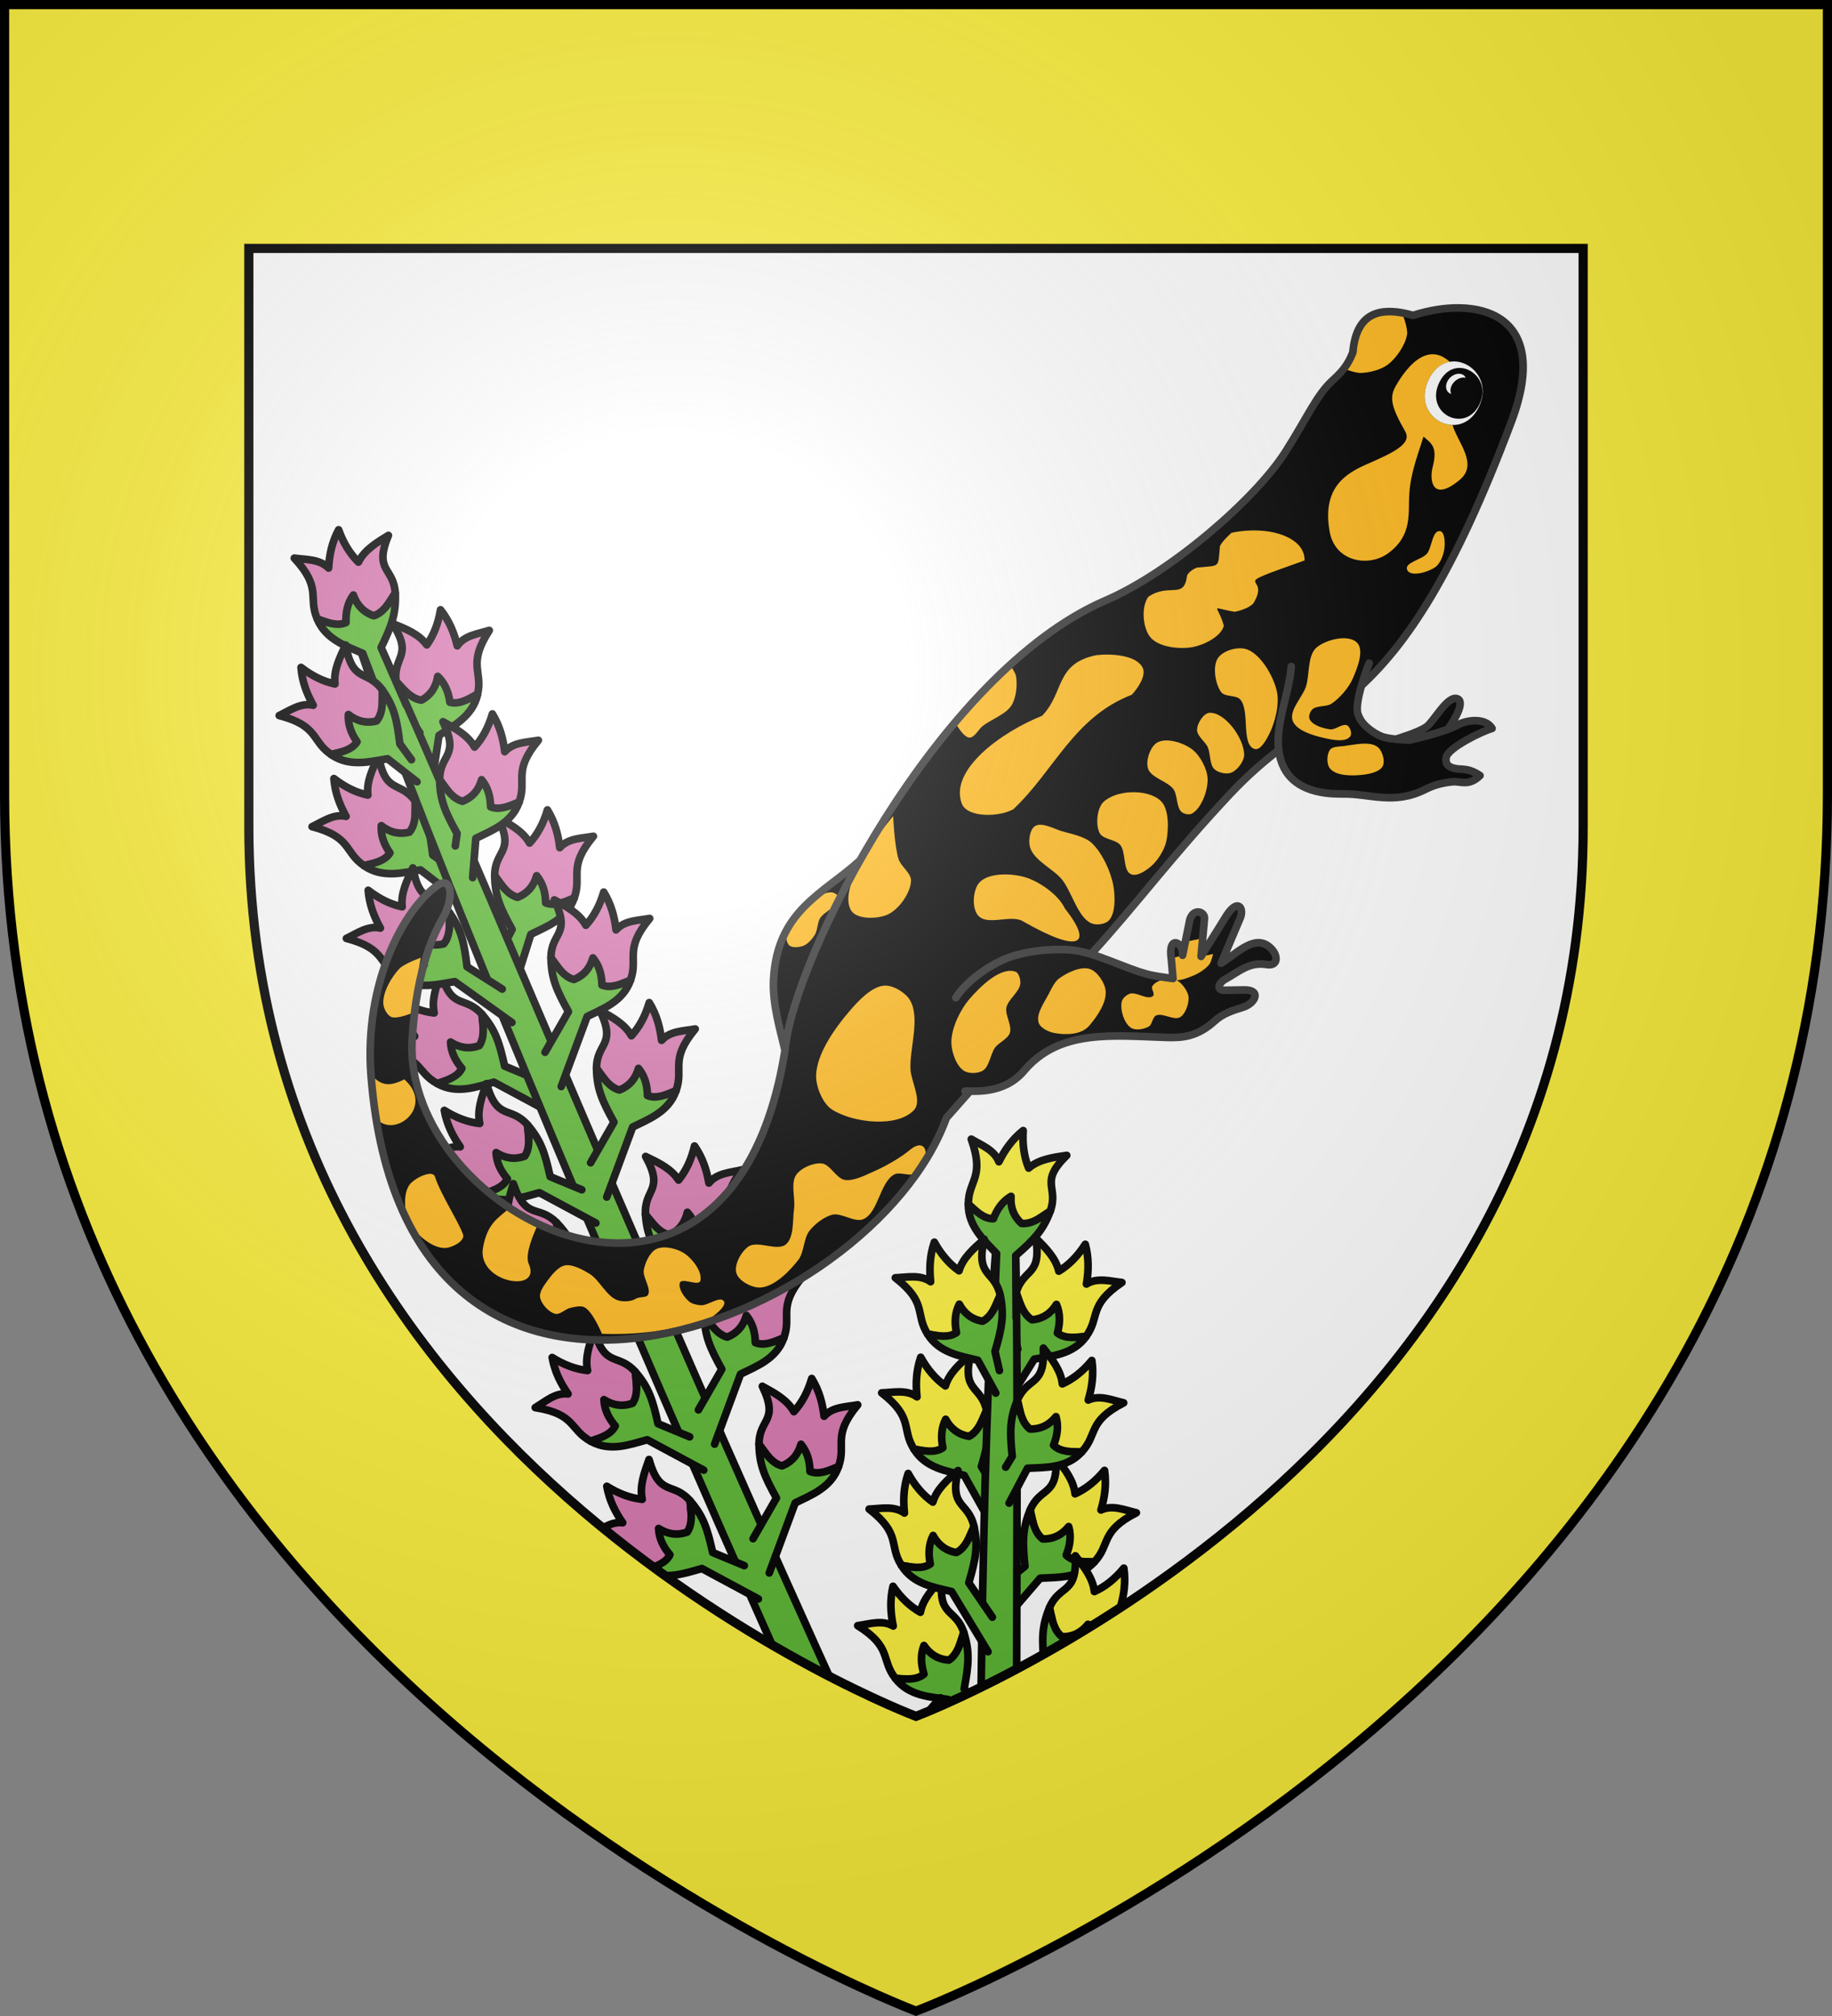
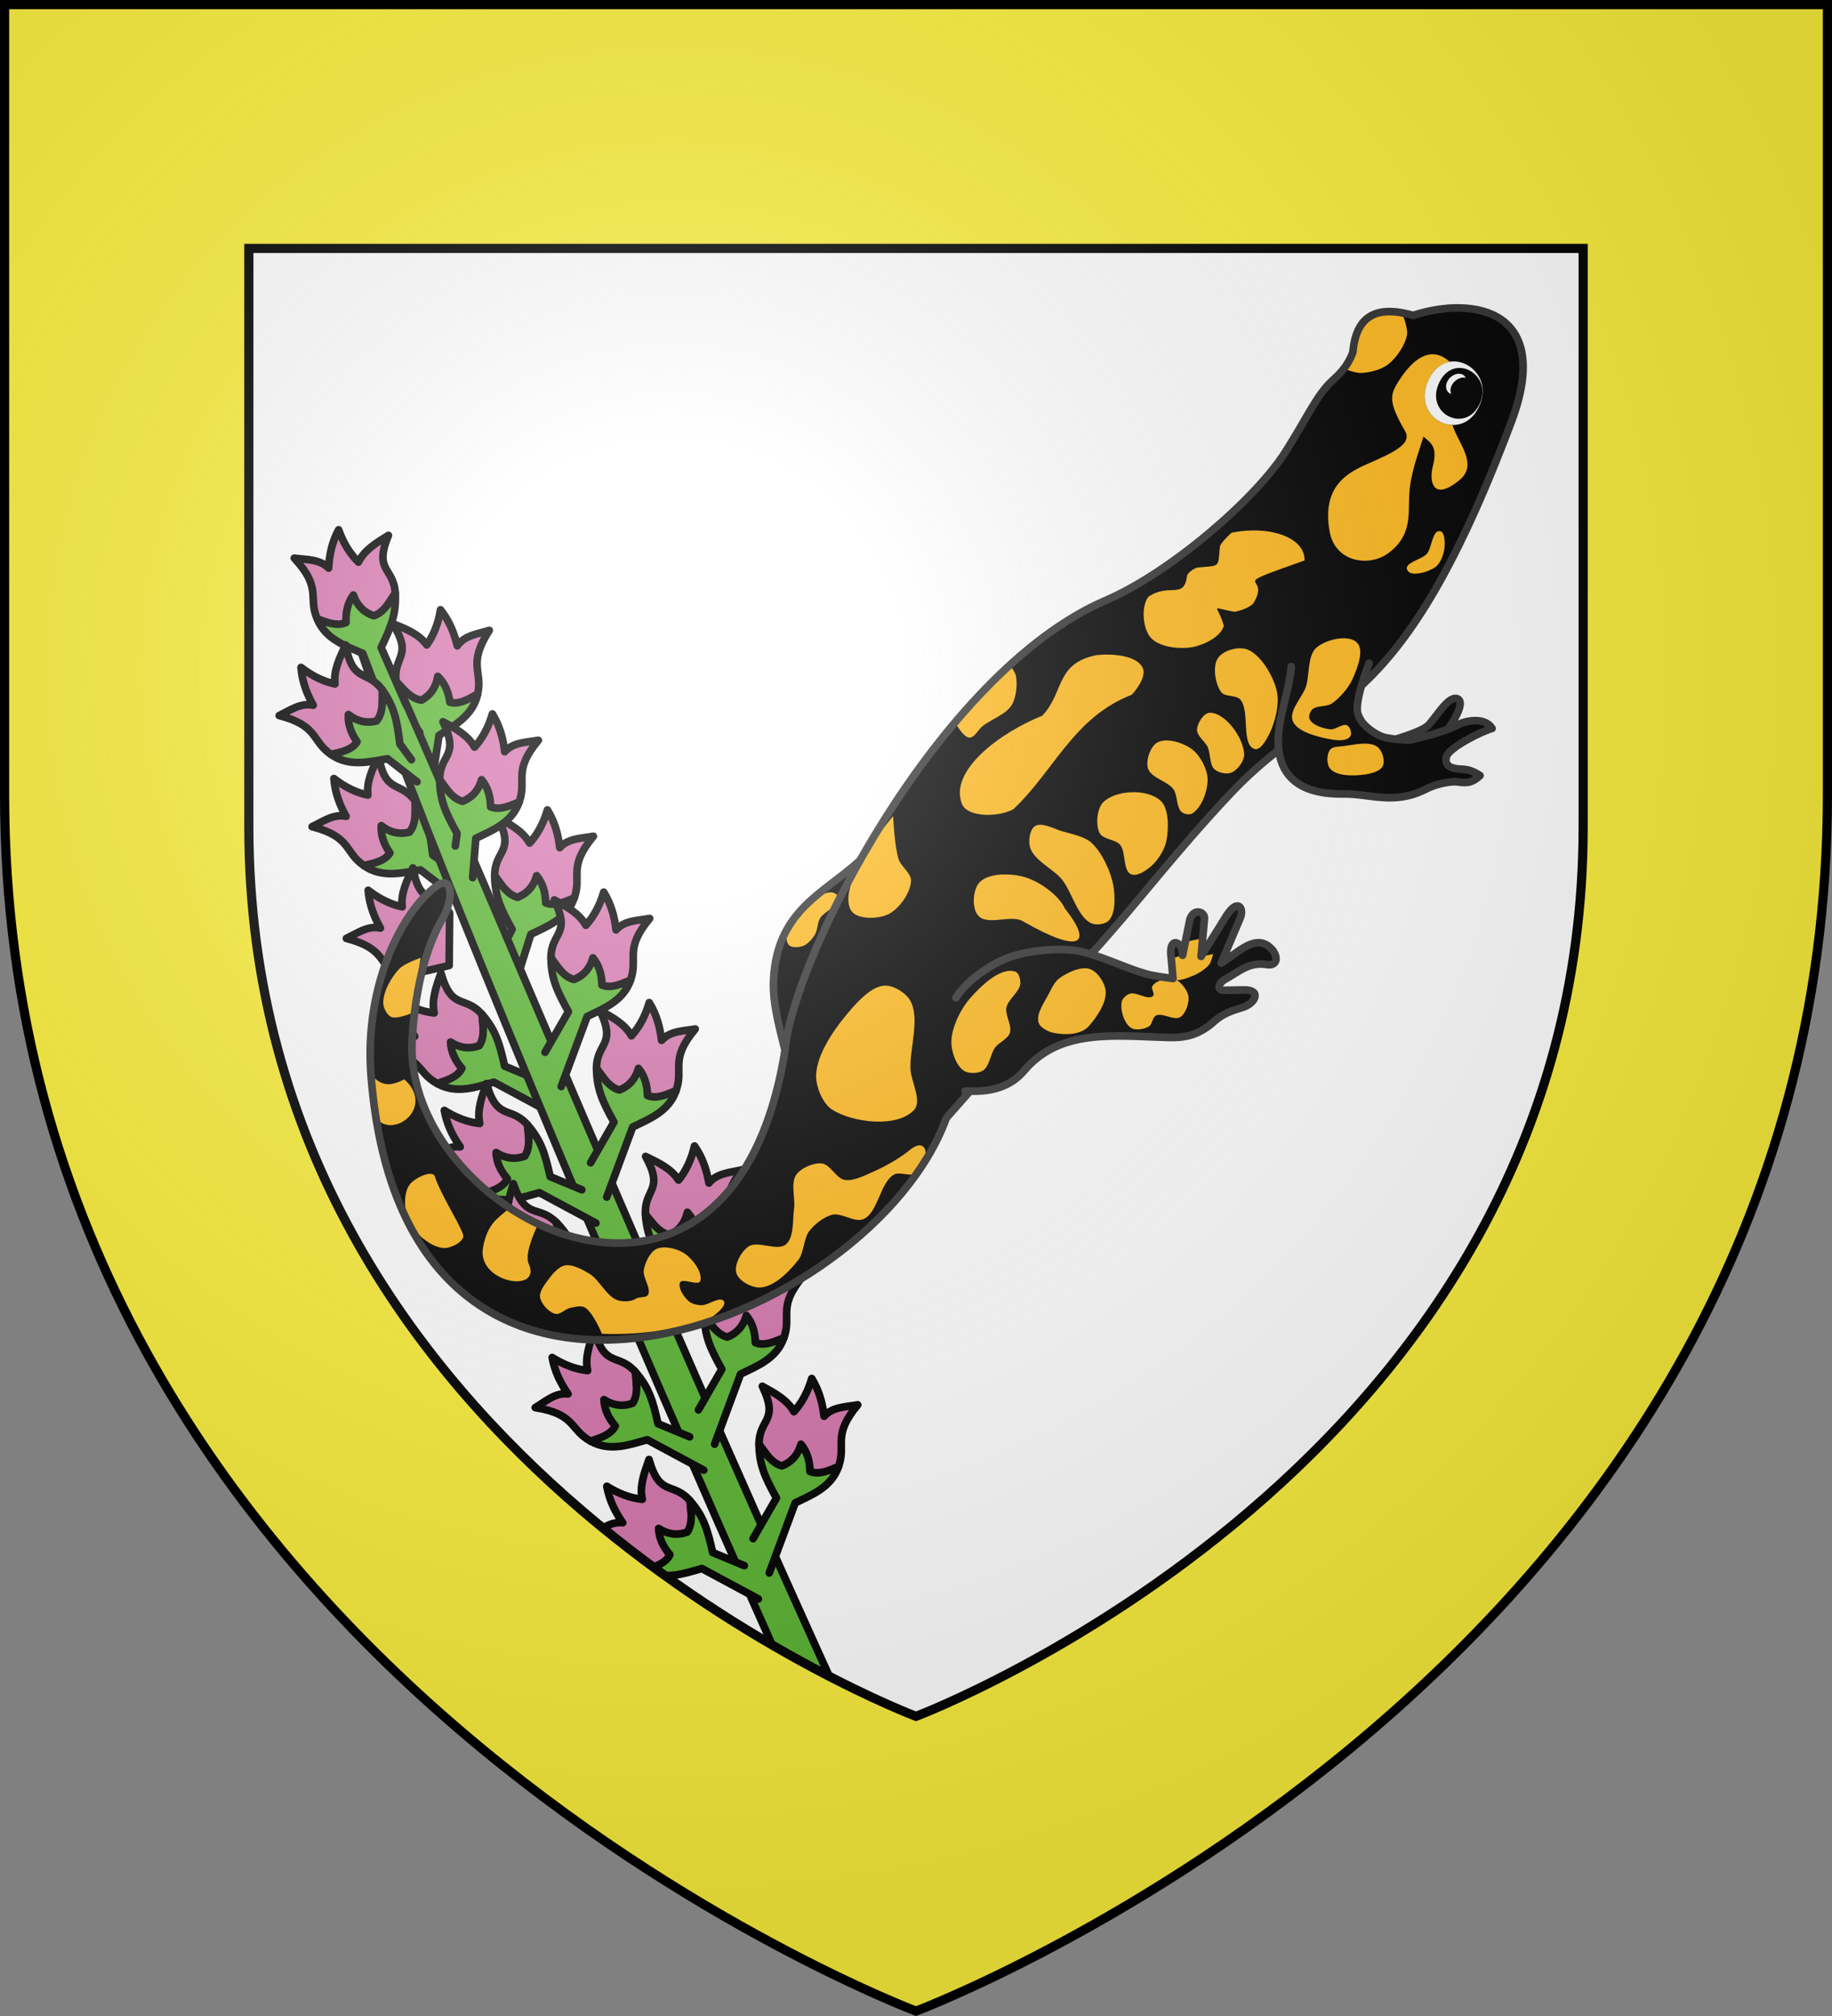
<svg xmlns="http://www.w3.org/2000/svg" xmlns:xlink="http://www.w3.org/1999/xlink" width="600" height="660" viewBox="-300 -300 600 660">
  <rect x="-300" y="-300" width="600" height="660" fill="#808080" stroke="none" />
  <radialGradient id="g" cx="-80" cy="-80" r="405" gradientUnits="userSpaceOnUse">
    <stop offset="0" stop-color="#fff" stop-opacity=".31" />
    <stop offset=".19" stop-color="#fff" stop-opacity=".25" />
    <stop offset=".6" stop-color="#6b6b6b" stop-opacity=".125" />
    <stop offset="1" stop-opacity=".125" />
  </radialGradient>
  <clipPath id="f">
    <path d="M-298.5-298.5h597v258.503C298.5 246.206 0 358.398 0 358.398S-298.5 246.206-298.5-39.997z" />
  </clipPath>
  <clipPath id="a">
-     <path d="m-641.107-333.593 548.536-235.621L9.453-331.696C122.41-68.726-107.578 152.167-107.578 152.167s-318.548 14.727-431.505-248.242z" />
-   </clipPath>
+     </clipPath>
  <path fill="#fff" d="M-298.5-298.5h597v258.543C298.5 246.291 0 358.5 0 358.5S-298.5 246.291-298.5-39.957z" />
  <g fill-rule="evenodd" stroke="#000" stroke-linecap="round" stroke-linejoin="round" clip-path="url(#a)" transform="rotate(23.246 -555.111 516.793)">
    <path fill="#fcef3c" stroke-width="2.5" d="m-140.59 49.209-16.165 5.553c-6.947-3.773-4.876-8.94-18.176-11.003 3.416-2.067 6.593-4.975 10.741-4.479-2.442-3.492-4.382-7.329-5.199-11.933 3.826 2.412 7.692 3.86 11.598 4.28-.95-4.306.654-8.68 2.218-13.053 3.534 12.427 7.713 7.083 13.428 13.494z" />
    <path fill="#5ab532" stroke-width="2.5" d="m-124.365 53.324-10.358-4.297c-1.733-7.742-2.993-11.831-7.422-16.959.504 3.88.867 7.678-.912 10.266-3.344 1.197-6.453.692-9.375-1.183.123 3.183 1.479 6.02 3.706 8.611-1.446 2.881-4.836 3.844-8.029 5 6.378 3.598 13.007.997 18.505-.48l18.5 9.952" />
    <path fill="#fcef3c" stroke-width="2.5" d="m-127.754.538 15.798-6.514c2.697-7.415-2.29-9.918 6.303-20.246-3.933.707-8.245.628-11.023 3.739-.49-4.23-1.588-8.384-4.036-12.373-1.263 4.334-3.197 7.971-5.844 10.865-2.15-3.852-6.258-6.07-10.336-8.312 5.612 11.643-1.07 10.399-1.09 18.975z" />
    <path fill="#5ab532" stroke-width="2.5" d="m-136.363 12.091 4.092-7.814c-3.847-6.944-5.621-10.839-5.71-17.605 2.2 3.239 4.453 6.324 7.505 7.088 3.3-1.311 5.293-3.744 6.235-7.078 2.024 2.466 2.894 5.487 2.948 8.898 2.998 1.203 6.176-.314 9.337-1.557-2.387 6.907-9.08 9.336-14.18 11.862l-5.075 16.083" />
    <path fill="#fcef3c" stroke-width="2.5" d="m-164.133-20.495-16.647 3.897c-6.545-4.449-3.97-9.378-17.01-12.765 3.607-1.712 7.058-4.283 11.14-3.373-2.085-3.718-3.637-7.727-3.993-12.386 3.57 2.782 7.276 4.61 11.126 5.42-.52-4.376 1.51-8.563 3.502-12.754 2.287 12.71 6.978 7.817 12.034 14.765z" />
    <path fill="#5ab532" stroke-width="2.5" d="m-150.521-14.57-7.75-5.516c-.959-7.87-1.808-12.063-5.71-17.605.117 3.906.102 7.72-1.927 10.114-3.448.855-6.494.04-9.218-2.119-.194 3.178.876 6.135 2.836 8.934-1.726 2.719-5.196 3.336-8.49 4.165 5.993 4.217 12.853 2.297 18.475 1.382l14.416 11.088" />
    <path fill="#fcef3c" stroke-width="2.5" d="m-158.47-64.35 14.887-8.39c1.786-7.694-3.458-9.578 3.827-20.883-3.816 1.18-8.102 1.623-10.484 5.052-.993-4.144-2.579-8.14-5.484-11.806-.733 4.46-2.216 8.308-4.495 11.505-2.592-3.567-6.932-5.273-11.244-7.007 6.959 10.89.184 10.464 1.19 18.99z" />
    <g fill="#5ab532" stroke-width=".584">
      <path d="m628.623-371.093.608-.96c-.505-1.786-.701-2.768-.364-4.318.327.854.675 1.676 1.326 2.01.817-.128 1.397-.58 1.786-1.292.329.669.366 1.404.198 2.186.616.43 1.416.25 2.198.13-.906 1.454-2.55 1.66-3.84 1.971l-2.148 3.96" transform="matrix(4.042 -1.458 1.459 4.014 -2163.013 2350.723)" />
      <path d="M634.718-248.918c-5.96-60.786-9.09-135.86-6.964-135.866 1.86-.006 3.224 75.063 10.525 136.01z" transform="matrix(4.042 -1.458 1.459 4.014 -2163.013 2350.723)" />
    </g>
    <path fill="#fcef3c" stroke-width="2.5" d="m-152.896 16.084-16.648 3.897c-6.544-4.45-3.969-9.379-17.01-12.765 3.608-1.713 7.059-4.283 11.142-3.374-2.087-3.717-3.638-7.726-3.994-12.385 3.57 2.782 7.276 4.61 11.125 5.419-.52-4.375 1.511-8.563 3.503-12.753 2.287 12.71 6.978 7.816 12.034 14.764z" />
    <path fill="#5ab532" stroke-width="2.5" d="m-135.507 23.803-11.527-7.31c-.959-7.871-1.808-12.064-5.71-17.606.117 3.907.101 7.72-1.927 10.115-3.448.854-6.494.039-9.218-2.119-.194 3.178.876 6.134 2.836 8.934-1.726 2.718-5.197 3.335-8.491 4.164 5.994 4.217 12.853 2.297 18.476 1.383l18.726 13.39" />
    <path fill="#fcef3c" stroke-width="2.5" d="m-145.783-30.886 15.8-6.515c2.695-7.414-2.29-9.918 6.302-20.246-3.933.708-8.245.628-11.023 3.74-.49-4.23-1.588-8.384-4.036-12.373-1.263 4.334-3.196 7.97-5.844 10.865-2.15-3.853-6.258-6.07-10.336-8.313 5.612 11.643-1.07 10.4-1.09 18.976z" />
    <path fill="#5ab532" stroke-width="2.5" d="m-150.881-23.055.582-4.092c-3.847-6.945-5.621-10.84-5.71-17.605 2.2 3.238 4.453 6.323 7.505 7.087 3.3-1.31 5.293-3.744 6.235-7.077 2.024 2.466 2.894 5.486 2.948 8.898 2.998 1.203 6.176-.314 9.337-1.557-2.387 6.907-9.08 9.335-14.18 11.861l-1.032 12.872" />
    <path fill="#fcef3c" stroke-width="2.5" d="m-179.919-91.527-16.172-5.806c-3.143-7.285 1.684-10.006-7.523-19.939 3.97.532 8.272.261 11.235 3.245.233-4.245 1.077-8.443 3.28-12.534 1.525 4.271 3.675 7.817 6.495 10.59 1.913-3.942 5.88-6.339 9.817-8.759-4.898 11.876 1.7 10.338 2.24 18.902z" />
    <path fill="#5ab532" stroke-width="2.5" d="m-166.963-69.205-8.218-18.788c3.42-7.106 4.956-11.074 4.635-17.835-2.001 3.332-4.064 6.513-7.066 7.41-3.375-1.162-5.513-3.503-6.656-6.791-1.872 2.553-2.557 5.607-2.404 9.017-2.921 1.334-6.188-.04-9.42-1.14 2.803 6.791 9.636 8.92 14.882 11.216l7.393 19.346" />
    <path fill="#fcef3c" stroke-width="2.5" d="m-109.319 27.446 15.799-6.514c2.696-7.414-2.29-9.918 6.303-20.246-3.934.708-8.245.628-11.023 3.739-.491-4.23-1.588-8.384-4.037-12.373-1.263 4.334-3.196 7.97-5.844 10.865-2.148-3.852-6.257-6.07-10.335-8.312 5.612 11.643-1.07 10.399-1.09 18.975z" />
    <path fill="#5ab532" stroke-width="2.5" d="m-121.489 44.492 7.654-13.307c-3.847-6.944-5.621-10.84-5.71-17.605 2.2 3.239 4.453 6.324 7.505 7.088 3.3-1.311 5.293-3.744 6.236-7.078 2.024 2.466 2.893 5.486 2.947 8.898 2.998 1.203 6.176-.314 9.337-1.557-2.386 6.907-9.08 9.336-14.18 11.862l-8.493 22.927" />
    <path fill="#fcef3c" stroke-width="2.5" d="m-174.904-56.876-16.647 3.897c-6.545-4.45-3.97-9.379-17.01-12.765 3.607-1.713 7.059-4.284 11.14-3.374-2.085-3.717-3.636-7.726-3.993-12.386 3.57 2.783 7.277 4.61 11.126 5.42-.52-4.376 1.51-8.563 3.502-12.753 2.287 12.71 6.978 7.816 12.034 14.764z" />
    <path fill="#5ab532" stroke-width="2.5" d="m-165.234-51.283-3.808-5.185c-.959-7.87-1.808-12.063-5.71-17.605.117 3.907.102 7.72-1.927 10.115-3.448.854-6.494.039-9.218-2.119-.194 3.178.876 6.134 2.836 8.934-1.726 2.719-5.197 3.335-8.491 4.164 5.994 4.217 12.853 2.297 18.476 1.382l9.655 7.545" />
    <g stroke-width=".584">
      <use xlink:href="#b" width="100%" height="100%" transform="translate(14.912 36.177)" />
      <use xlink:href="#c" width="100%" height="100%" transform="translate(14.912 36.177)" />
      <use xlink:href="#d" width="100%" height="100%" transform="translate(14.912 36.177)" />
      <use xlink:href="#e" width="100%" height="100%" transform="translate(14.912 36.177)" />
      <use xlink:href="#b" width="100%" height="100%" transform="matrix(-.712 .7 .705 .712 -212.42 174.274)" />
      <use xlink:href="#c" width="100%" height="100%" transform="matrix(-.712 .7 .705 .712 -212.42 174.274)" />
      <use xlink:href="#d" width="100%" height="100%" transform="matrix(-.712 .7 .705 .712 -212.42 174.274)" />
      <use xlink:href="#e" width="100%" height="100%" transform="matrix(-.712 .7 .705 .712 -212.42 174.274)" />
      <use xlink:href="#b" width="100%" height="100%" transform="translate(50.234 117.07)" />
      <use xlink:href="#c" width="100%" height="100%" transform="translate(50.234 117.07)" />
      <use xlink:href="#d" width="100%" height="100%" transform="translate(50.234 117.07)" />
      <use xlink:href="#e" width="100%" height="100%" transform="translate(50.234 117.07)" />
      <use xlink:href="#b" width="100%" height="100%" transform="translate(68.132 159.234)" />
      <use xlink:href="#c" width="100%" height="100%" transform="translate(68.132 159.234)" />
      <use xlink:href="#d" width="100%" height="100%" transform="translate(68.132 159.234)" />
      <use xlink:href="#e" width="100%" height="100%" transform="translate(68.132 159.234)" />
    </g>
  </g>
  <g clip-path="url(#f)">
    <path id="b" d="m-140.59 49.209-16.165 5.553c-6.947-3.773-4.876-8.94-18.176-11.003 3.416-2.067 6.593-4.975 10.741-4.479-2.442-3.492-4.382-7.329-5.199-11.933 3.826 2.412 7.692 3.86 11.598 4.28-.95-4.306.654-8.68 2.218-13.053 3.534 12.427 7.713 7.083 13.428 13.494z" style="fill:#d576ad;fill-rule:evenodd;stroke:#000;stroke-width:2.5;stroke-linecap:round;stroke-linejoin:round" />
    <path id="c" d="m-124.365 53.324-10.358-4.297c-1.733-7.742-2.993-11.831-7.422-16.959.504 3.88.867 7.678-.912 10.266-3.344 1.197-6.453.692-9.375-1.183.123 3.183 1.479 6.02 3.706 8.611-1.446 2.881-4.836 3.844-8.029 5 6.378 3.598 13.007.997 18.505-.48l18.5 9.952" style="fill:#5ab532;fill-rule:evenodd;stroke:#000;stroke-width:2.5;stroke-linecap:round;stroke-linejoin:round" />
    <path d="m-127.754.538 15.798-6.514c2.697-7.415-2.29-9.918 6.303-20.246-3.933.707-8.245.628-11.023 3.739-.49-4.23-1.588-8.384-4.036-12.373-1.263 4.334-3.197 7.971-5.844 10.865-2.15-3.852-6.258-6.07-10.336-8.312 5.612 11.643-1.07 10.399-1.09 18.975z" style="fill:#d576ad;fill-rule:evenodd;stroke:#000;stroke-width:2.5;stroke-linecap:round;stroke-linejoin:round" />
    <path d="m-136.363 12.091 4.092-7.814c-3.847-6.944-5.621-10.839-5.71-17.605 2.2 3.239 4.453 6.324 7.505 7.088 3.3-1.311 5.293-3.744 6.235-7.078 2.024 2.466 2.894 5.487 2.948 8.898 2.998 1.203 6.176-.314 9.337-1.557-2.387 6.907-9.08 9.336-14.18 11.862l-5.075 16.083" style="fill:#5ab532;fill-rule:evenodd;stroke:#000;stroke-width:2.5;stroke-linecap:round;stroke-linejoin:round" />
    <path d="m-164.133-20.495-16.647 3.897c-6.545-4.449-3.97-9.378-17.01-12.765 3.607-1.712 7.058-4.283 11.14-3.373-2.085-3.718-3.637-7.727-3.993-12.386 3.57 2.782 7.276 4.61 11.126 5.42-.52-4.376 1.51-8.563 3.502-12.754 2.287 12.71 6.978 7.817 12.034 14.765z" style="fill:#d576ad;fill-rule:evenodd;stroke:#000;stroke-width:2.5;stroke-linecap:round;stroke-linejoin:round" />
    <path d="m-150.521-14.57-7.75-5.516c-.959-7.87-1.808-12.063-5.71-17.605.117 3.906.102 7.72-1.927 10.114-3.448.855-6.494.04-9.218-2.119-.194 3.178.876 6.135 2.836 8.934-1.726 2.719-5.196 3.336-8.49 4.165 5.993 4.217 12.853 2.297 18.475 1.382l14.416 11.088" style="fill:#5ab532;fill-rule:evenodd;stroke:#000;stroke-width:2.5;stroke-linecap:round;stroke-linejoin:round" />
    <path d="m-158.47-64.35 14.887-8.39c1.786-7.694-3.458-9.578 3.827-20.883-3.816 1.18-8.102 1.623-10.484 5.052-.993-4.144-2.579-8.14-5.484-11.806-.733 4.46-2.216 8.308-4.495 11.505-2.592-3.567-6.932-5.273-11.244-7.007 6.959 10.89.184 10.464 1.19 18.99z" style="fill:#d576ad;fill-rule:evenodd;stroke:#000;stroke-width:2.5;stroke-linecap:round;stroke-linejoin:round" />
    <g style="fill:#5ab532;fill-rule:evenodd;stroke-linecap:round;stroke-linejoin:round;stroke:#000;stroke-width:.584">
      <path d="m628.623-371.093.608-.96c-.505-1.786-.701-2.768-.364-4.318.327.854.675 1.676 1.326 2.01.817-.128 1.397-.58 1.786-1.292.329.669.366 1.404.198 2.186.616.43 1.416.25 2.198.13-.906 1.454-2.55 1.66-3.84 1.971l-2.148 3.96" transform="matrix(4.042 -1.458 1.459 4.014 -2163.013 2350.723)" />
      <path d="M634.718-248.918c-5.96-60.786-9.09-135.86-6.964-135.866 1.86-.006 3.224 75.063 10.525 136.01z" transform="matrix(4.042 -1.458 1.459 4.014 -2163.013 2350.723)" />
    </g>
    <path d="m-152.896 16.084-16.648 3.897c-6.544-4.45-3.969-9.379-17.01-12.765 3.608-1.713 7.059-4.283 11.142-3.374-2.087-3.717-3.638-7.726-3.994-12.385 3.57 2.782 7.276 4.61 11.125 5.419-.52-4.375 1.511-8.563 3.503-12.753 2.287 12.71 6.978 7.816 12.034 14.764z" style="fill:#d576ad;fill-rule:evenodd;stroke:#000;stroke-width:2.5;stroke-linecap:round;stroke-linejoin:round" />
-     <path d="m-135.507 23.803-11.527-7.31c-.959-7.871-1.808-12.064-5.71-17.606.117 3.907.101 7.72-1.927 10.115-3.448.854-6.494.039-9.218-2.119-.194 3.178.876 6.134 2.836 8.934-1.726 2.718-5.197 3.335-8.491 4.164 5.994 4.217 12.853 2.297 18.476 1.383l18.726 13.39" style="fill:#5ab532;fill-rule:evenodd;stroke:#000;stroke-width:2.5;stroke-linecap:round;stroke-linejoin:round" />
    <path d="m-145.783-30.886 15.8-6.515c2.695-7.414-2.29-9.918 6.302-20.246-3.933.708-8.245.628-11.023 3.74-.49-4.23-1.588-8.384-4.036-12.373-1.263 4.334-3.196 7.97-5.844 10.865-2.15-3.853-6.258-6.07-10.336-8.313 5.612 11.643-1.07 10.4-1.09 18.976z" style="fill:#d576ad;fill-rule:evenodd;stroke:#000;stroke-width:2.5;stroke-linecap:round;stroke-linejoin:round" />
    <path d="m-150.881-23.055.582-4.092c-3.847-6.945-5.621-10.84-5.71-17.605 2.2 3.238 4.453 6.323 7.505 7.087 3.3-1.31 5.293-3.744 6.235-7.077 2.024 2.466 2.894 5.486 2.948 8.898 2.998 1.203 6.176-.314 9.337-1.557-2.387 6.907-9.08 9.335-14.18 11.861l-1.032 12.872" style="fill:#5ab532;fill-rule:evenodd;stroke:#000;stroke-width:2.5;stroke-linecap:round;stroke-linejoin:round" />
    <path d="m-179.919-91.527-16.172-5.806c-3.143-7.285 1.684-10.006-7.523-19.939 3.97.532 8.272.261 11.235 3.245.233-4.245 1.077-8.443 3.28-12.534 1.525 4.271 3.675 7.817 6.495 10.59 1.913-3.942 5.88-6.339 9.817-8.759-4.898 11.876 1.7 10.338 2.24 18.902z" style="fill:#d576ad;fill-rule:evenodd;stroke:#000;stroke-width:2.5;stroke-linecap:round;stroke-linejoin:round" />
    <path d="m-166.963-69.205-8.218-18.788c3.42-7.106 4.956-11.074 4.635-17.835-2.001 3.332-4.064 6.513-7.066 7.41-3.375-1.162-5.513-3.503-6.656-6.791-1.872 2.553-2.557 5.607-2.404 9.017-2.921 1.334-6.188-.04-9.42-1.14 2.803 6.791 9.636 8.92 14.882 11.216l7.393 19.346" style="fill:#5ab532;fill-rule:evenodd;stroke:#000;stroke-width:2.5;stroke-linecap:round;stroke-linejoin:round" />
    <path id="d" d="m-109.319 27.446 15.799-6.514c2.696-7.414-2.29-9.918 6.303-20.246-3.934.708-8.245.628-11.023 3.739-.491-4.23-1.588-8.384-4.037-12.373-1.263 4.334-3.196 7.97-5.844 10.865-2.148-3.852-6.257-6.07-10.335-8.312 5.612 11.643-1.07 10.399-1.09 18.975z" style="fill:#d576ad;fill-rule:evenodd;stroke:#000;stroke-width:2.5;stroke-linecap:round;stroke-linejoin:round" />
    <path id="e" d="m-121.489 44.492 7.654-13.307c-3.847-6.944-5.621-10.84-5.71-17.605 2.2 3.239 4.453 6.324 7.505 7.088 3.3-1.311 5.293-3.744 6.236-7.078 2.024 2.466 2.893 5.486 2.947 8.898 2.998 1.203 6.176-.314 9.337-1.557-2.386 6.907-9.08 9.336-14.18 11.862l-8.493 22.927" style="fill:#5ab532;fill-rule:evenodd;stroke:#000;stroke-width:2.5;stroke-linecap:round;stroke-linejoin:round" />
    <g fill-rule="evenodd" stroke="#000" stroke-linecap="round" stroke-linejoin="round">
      <path fill="#d576ad" stroke-width="2.5" d="m-174.904-56.876-16.647 3.897c-6.545-4.45-3.97-9.379-17.01-12.765 3.607-1.713 7.059-4.284 11.14-3.374-2.085-3.717-3.636-7.726-3.993-12.386 3.57 2.783 7.277 4.61 11.126 5.42-.52-4.376 1.51-8.563 3.502-12.753 2.287 12.71 6.978 7.816 12.034 14.764z" />
      <path fill="#5ab532" stroke-width="2.5" d="m-165.234-51.283-3.808-5.185c-.959-7.87-1.808-12.063-5.71-17.605.117 3.907.102 7.72-1.927 10.115-3.448.854-6.494.039-9.218-2.119-.194 3.178.876 6.134 2.836 8.934-1.726 2.719-5.197 3.335-8.491 4.164 5.994 4.217 12.853 2.297 18.476 1.382l9.655 7.545" />
      <g stroke-width=".584">
        <use xlink:href="#b" width="100%" height="100%" transform="translate(14.912 36.177)" />
        <use xlink:href="#c" width="100%" height="100%" transform="translate(14.912 36.177)" />
        <use xlink:href="#d" width="100%" height="100%" transform="translate(14.912 36.177)" />
        <use xlink:href="#e" width="100%" height="100%" transform="translate(14.912 36.177)" />
        <use xlink:href="#b" width="100%" height="100%" transform="matrix(-.712 .7 .705 .712 -212.42 174.274)" />
        <use xlink:href="#c" width="100%" height="100%" transform="matrix(-.712 .7 .705 .712 -212.42 174.274)" />
        <use xlink:href="#d" width="100%" height="100%" transform="matrix(-.712 .7 .705 .712 -212.42 174.274)" />
        <use xlink:href="#e" width="100%" height="100%" transform="matrix(-.712 .7 .705 .712 -212.42 174.274)" />
        <use xlink:href="#b" width="100%" height="100%" transform="translate(50.234 117.07)" />
        <use xlink:href="#c" width="100%" height="100%" transform="translate(50.234 117.07)" />
        <use xlink:href="#d" width="100%" height="100%" transform="translate(50.234 117.07)" />
        <use xlink:href="#e" width="100%" height="100%" transform="translate(50.234 117.07)" />
        <use xlink:href="#b" width="100%" height="100%" transform="translate(68.132 159.234)" />
        <use xlink:href="#c" width="100%" height="100%" transform="translate(68.132 159.234)" />
        <use xlink:href="#d" width="100%" height="100%" transform="translate(68.132 159.234)" />
        <use xlink:href="#e" width="100%" height="100%" transform="translate(68.132 159.234)" />
      </g>
    </g>
  </g>
  <path fill="#fcef3c" fill-rule="evenodd" d="M-298.5-298.5v258.818C-298.5 246.064 0 358.5 0 358.5S298.5 246.064 298.5-39.682V-298.5zm80 79.828h437v189.113C218.5 179.927 0 261.896 0 261.896s-218.5-81.969-218.5-291.455z" />
  <path fill="none" stroke="#000" stroke-width="3" d="M-218.5-218.672v189.318C-218.5 179.663 0 261.897 0 261.897s218.5-82.234 218.5-291.25v-189.32z" />
  <g stroke-width="1.368">
    <path d="M151.758-197.622c-.435.097-.855.214-1.262.357-4.186 1.46-6.885 5.367-7.5 12.66-.987 2.44-2.256 5.29-6.456 9.028-5.337 4.75-8.398 12.199-15.593 23.509-10.002 15.723-37.767 39.605-58.895 48.697C30.156-89.646.767-52.286-18.775-17.506-30.44-7.616-45.44-.81-46.656 20.502c-.392 9.306 4.123 14.956 3.741 23.384-17.484 110.391-125.612 54.17-122.085-3.71 1.424-23.362 7.432-35.048 10.024-39.532 3.673-6.356 3.182-14.18-1.927-10.564-10.58 7.49-23.999 31.541-21.556 62.33C-167.214 194.13-14.577 133.883 9.94 66.033l7.74-8.767c3.804.066 11.877.225 17.686-6.663 11.673-13.84 29.45-11.437 46.782-10.942 5.002.143 9.925-.144 15.658-5.39 2.576-2.357 5.872-3.465 9.148-4.445 4.114-1.23 6.36-5.8.461-5.704l-6.337.104c-2.887.047-2.048-2.42.219-3.646 4.18-2.26 7.715-5.754 13.43-4.797 3.94.66 3.705-2.825 1.872-4.884-5.127-5.756-11.152 1.021-16.698 4.474l6.086-14.39c1.685-3.397-.47-7.192-4.305-1.235l-8.344 13.397L94.43.891c.38-2.244-3.423-3.81-4.753.08l-2.405 11.805c.38-4.408-4.845-6.786-3.711.994l.581 6.62s-5.264-.666-7.476-1.185c-5.898-1.384-12.862-4.81-19.39-6.779C71.108-2.97 85.018-21.092 102.953-40.148c5.505-5.849 10.727-10.306 15.81-14.259.205 1.608.575 3.199 1.216 4.76 2.582 6.286 9.077 9.75 19.776 9.59 8.897-.133 16.645 3.697 26.97-1.48 2.479-1.244 5.372-2.246 9.485-2.542 2.781.081 4.986 1.299 8.456-2.003-4.286-2.793-5.794-1.69-8.595-2.401-2.445-.621-2.73-2.03-2.501-3.51.48-3.101 11.719-8.604 15.044-9.515-2.263-3.713-8.56-2.673-11.14-1.198-.885.506-2.11 1.011-3.435 1.501 2.007-2.742 5.96-9.363 2.972-10.075-3.202-.763-7.607 7.699-9.893 9.267-2.56 1.757-8.517 3.642-9.795 4.041-1.803-.178-3.737-.446-4.886-.898-2.1-.826-4.679-2.63-6.122-4.366-.835-1.004-1.714-2.648-1.84-3.948-.205-2.107.52-5.35 1.39-8.35 14.665-13.735 29.957-35.526 49.058-86.398 13.578-36.162-11.796-41.365-32.215-34.77-4.196-1.207-7.907-1.6-10.95-.92z" />
    <path fill="#ffb91e" d="M-102.859 136.668s-2.976-7.297-5.77-8.71c-1.253-.633-3.3-.066-4.67.236-1.514.334-3.28 2.273-4.795 1.933-2.165-.487-4.667-3.244-5.032-5.437-.287-1.728 1.33-3.923 2.364-5.334 1.36-1.858 3.496-4.622 5.751-5.077 2.497-.503 5.867 1.398 8.053 2.713 3.226 1.942 5.576 7.358 9.116 8.636 1.696.612 4.45.534 5.992-.397 1.643-.992 3.975-.027 4.302-1.922.393-2.278-1.985-5.26-1.599-7.54.405-2.389 1.985-5.893 4.184-6.901 2.558-1.173 6.937-.048 9.253 1.557 2.505 1.736 5.707 5.8 5.109 8.79-.432 2.155-6.293-1.262-6.78.88-.449 1.977 1.54 4.705 3.089 6.012.924.78 2.636 1.126 3.84 1.21 2.296.162 6.386-3.244 7.563-1.262 1.013 1.704-4.057 5.205-4.057 5.205-9.854 3.482-21.026 5.918-35.913 5.408zm-59.354-123.11-3.128 18.206s-4.757 1.989-6.571 1.141c-1.38-.644-2.485-2.871-2.555-4.395-.172-3.775 2.689-8.695 5.308-11.411 1.624-1.685 6.946-3.542 6.946-3.542zm-16.69 37.646 2.384 15.251c5.984 6.23 18.902-4.167 8.943-13.095-4.629 2.333-7.765 2.446-11.327-2.156zm13.075 36.593c1.559-2.083 7.482-5.045 8.278-2.564 1.835 5.722 7.95 15.094 9.216 18.957.702 2.138-3.819 4.405-6.064 4.39-4.339-.029-9.702-4.736-11.624-8.636-1.61-3.27-1.987-9.232.194-12.147zm42.333 12.318c-3.495 7.432-4.26 11.582-3.323 13.683 4.374 9.803-17.082 6.179-14.993-5.349 1.421-7.84 4.867-9.605 7.988-12.345zm68.596 7.992c-2.356 1.628-4.771 5.979-3.915 8.718.812 2.6 5.051 4.8 7.767 4.684 4.657-.199 9.744-5.426 12.572-9.137 1.816-2.383 1.694-6.98 3.525-9.353 1.697-2.2 4.855-4.698 7.554-5.349 2.992-.722 7.339 2.694 10.16 1.46 4.876-2.132 5.42-12.048 10.083-14.615 1.84-1.013 5.15.726 6.998-.275 5.279-4.771 3.977-12.412-1.697-7.893-3.162 2.63-7.985 5.405-11.751 7.054-2.8 1.227-6.765 3.378-9.78 2.863-2.725-.466-4.743-5.1-7.494-5.378-2.735-.278-6.798 1.481-8.364 3.744-1.9 2.744-.217 7.81-.695 11.117-.512 3.54.067 9.312-2.657 11.623-2.82 2.394-9.263-1.366-12.306.737zM-7.48-32.84s.43 10.147 1.811 14.22c.775 2.283 4.138 4.536 4.044 6.946C-1.782-7.624-5.62-2.233-9.312-.577-12.625.909-19.545 1.118-21.328-2.054c-4.967-8.834 13.85-30.787 13.85-30.787zm20.37-30.514 10.225-11.38 7.626-7.573s1.78 2.392 2.002 3.61c.517 2.847.09 7.067-1.41 9.536-1.834 3.017-6.77 4.688-9.537 6.876-1.35 1.067-2.62 3.84-4.339 3.754-1.987-.1-4.568-4.823-4.568-4.823zM-1.807 50.035c.19 4.012 3.883 10.382 1.172 13.337-5.445 5.934-20.04 4.23-26.832-.106-3.113-1.987-5.317-7.454-5.247-11.15.136-7.139 6.298-15.705 10.947-21.112 2.772-3.224 7.217-8.098 11.46-8.328 2.876-.157 6.888 2.278 8.344 4.77 3.419 5.851-.164 15.82.156 22.589zM31.91-35.091c-4.413 2.564-15.113 2.94-16.914-1.846-4.123-10.952 12.79-23.32 26.3-28.726 7.331-7.522 4.19-17.138 17.85-19.862 4.657-.524 12.992-.096 15.08 4.112 1.275 2.57-1.59 6.792-3.567 8.866-19.05 7.37-25.354 24.843-38.75 37.456zm71.426-90.483c4.033-.893 9.798-1.199 14.676.099 4.644 1.236 9.317 3.95 9.255 8.948-27.169 9.687-10.455 3.787-16.774 14.032-1.286 1.552-4.865 2.62-6.167 2.775-8.42-1.413-5.597-2.794-3.504 4.578-.919 3.576-6.5 6.276-10.12 6.97-4.206.805-11.17.112-13.923-3.179-2.565-3.066-3.095-10.164-.64-13.315 6.949-4.615 11.689 1.123 12.651-6.967.526-1.098 2.034-2.085 3.163-2.535 7.844-.81 6.902.322 7.59-6.97.605-1.644 3.793-4.436 3.793-4.436zm57.507 12.08c-.938-2.316 4.854-3.32 6.476-5.217 1.666-1.949 1.72-7.691 4.267-7.41 1.536.17 1.636 3.377 1.55 4.923-.124 2.244-1.207 5.536-3.028 6.846-2.267 1.631-8.216 3.451-9.265.858zM108.47-87.385c-2.95-1.098-8.07.3-9.714 3.036-1.614 2.684-.754 8.293 1.175 10.916 1.258 1.71 4.866.86 6.261 2.44 3.277 3.707.188 14.722 4.664 16.185 1.936.633 3.829-2.92 4.78-4.777 1.909-3.724 3.508-9.826 2.55-14.103-1.115-4.979-5.243-12.033-9.716-13.697zM96.199-66.648c-1.94.047-4.049 3.324-4.156 5.46-.105 2.102 2.696 3.951 3.529 5.847.886 2.02.565 5.634 2.099 7.11 1.31 1.26 4.084 1.837 5.702 1.14 1.91-.823 4.212-3.76 4.11-6.018-.246-5.506-6.284-13.66-11.284-13.539zm-17.268 9.79c-2.147 1.276-3.71 5.65-2.993 8.291.89 3.285 6.512 4.243 8.422 7.01 1.32 1.914.9 5.896 2.621 7.387.825.715 2.526 1.023 3.42.514 3.11-1.771 5.263-7.571 5.102-11.472-.132-3.213-2.522-7.59-4.986-9.49-2.924-2.256-8.576-4.03-11.586-2.24zM61.374-37.426c-2.06 1.982-2.612 7.27-1.292 10.046 1.069 2.25 5.278 2.114 6.823 4.023 1.87 2.31.836 8.163 3.37 9.497 1.97 1.038 5.012-1.094 6.669-2.495 2.201-1.86 4.514-5.466 5.086-8.477.723-3.81.908-10.436-1.925-13.027-4.415-4.037-14.615-3.528-18.731.433zM37.338-22.669c-.588-2.056-.078-5.672 1.526-6.802 2.242-1.58 6.378.868 9.05 1.636 2.98.856 7.317 1.643 9.682 3.858 3.338 3.126 6.23 9.316 7.042 13.95.598 3.41.76 8.894-1.402 11.292-1.227 1.361-4.19 1.765-5.87.983-4.472-2.08-6.343-10.36-9.59-14.348-2.837-3.483-9.181-6.173-10.438-10.569zM20.711-11.025c-2.02 2.263-2.543 8.112-.429 10.677 3.02 3.664 10.95-.482 14.852 2.022 19.065 10.898 22.785 7.3 13.612-4.281-2.13-4.523-8.414-8.847-13.03-10.209-4.511-1.331-12.029-1.542-15.005 1.791zm-48.299 3.167c-3.244-.218-6.953 3.31-9.312 5.549-2.146 2.036-4.978 5.281-5.487 8.2-.193 1.109.026 2.942.907 3.642 1.095.87 3.357.584 4.657.07 1.428-.564 2.879-2.246 3.685-3.554.886-1.437.833-3.912 1.675-5.375 1.365-2.371 6.378-3.986 6.162-6.716-.07-.874-1.414-1.757-2.287-1.816zM84.142 20.39c1.507 1.207 4.57-.167 6.369-.861 1.89-.73 4.325-2.224 5.564-3.828.658-.852 1.224-3.377 1.224-3.377l-3.962.819-.021-5.848-4.806.983-1.238 4.497-3.71.994s-.974 5.375.58 6.621zm-16.746 7.467c-.622 2.673.73 7.137 3.025 8.64 1.477.966 4.346.45 5.86-.453 1.09-.651 1.158-2.989 2.29-3.56 2.132-1.077 5.906 1.756 7.944.512 1.767-1.077 2.792-4.256 2.765-6.33-.017-1.345-1.028-3.038-1.9-4.063-.762-.897-2.071-2.065-3.238-2.213-2.133-.27-5.57.637-6.736 2.447-.518.805.926 2.513.246 3.186-1.645 1.63-5.507-1.463-7.686-.684-1.016.363-2.324 1.465-2.57 2.518zM43.57 25.198c-1.379 2.74-4.377 6.739-3.397 9.649.58 1.72 3.269 2.98 5.047 3.322 3.47.666 8.828.784 11.529-2.378 2.701-3.163 5.712-7.63 5.362-11.395-.246-2.635-2.656-6.311-5.161-7.153-3.012-1.012-7.563 1.225-10.114 3.117-1.406 1.042-2.479 3.273-3.266 4.838zM32.54 18.093c-4.962-1.626-11.53 4.945-14.956 8.886-3.052 3.51-6.048 9.651-6 14.31.03 3.039 1.556 7.612 4.104 9.264 1.557 1.009 4.59.928 6.177-.03 2.207-1.331 2.506-5.52 4.05-7.588 1.213-1.625 4.155-2.824 4.811-4.744.815-2.387-1.605-5.862-1.118-8.338.53-2.695 4.403-5.187 4.566-7.93.074-1.247-.449-3.441-1.634-3.83zm103.064-72.65c-1.124 1.466-1.19 4.747-.004 6.165 2.187 2.616 7.8 2.42 11.175 1.984 2-.259 5.249-.991 6.104-2.821.813-1.741-.152-5-1.66-6.194-2.64-2.088-7.863-.708-11.201-.317-1.362.16-3.58.094-4.414 1.183zm-2.23-3.907c-3.353-.78-8.857-2.365-10.019-5.613-1.207-3.376 3.232-7.719 4.353-11.123 1.24-3.77.448-10.17 3.436-12.775 3.027-2.637 10.421-4.492 13.274-1.66 2.516 2.497.058 8.488-1.348 11.74-1.292 2.99-4.291 6.49-7.007 8.28-1.661 1.094-4.956.506-6.34 1.935-.663.685-1.225 2.198-.834 3.069.937 2.087 4.554 3.115 6.82 3.387 1.704.205 4.109-2.146 5.577-1.257.94.57 1.592 2.65.949 3.54-1.562 2.158-6.267 1.08-8.86.477zm18.375-139.175c-.435.097-.845.253-1.252.394-4.187 1.46-6.857 5.36-7.473 12.654-.63 1.556-1.406 3.275-2.952 5.288 0 0 3.85 1.45 5.572 1.406 2.79-.071 6.667-1.049 8.89-2.737 2.779-2.11 5.686-6.35 6.29-9.792.378-2.146-1.602-7.086-1.602-7.086-2.789-.515-5.3-.614-7.473-.127zm15.308 13.945c-3.743 1.186-7.131 5.232-9.778 9.78-2.203 3.786-1.975 6.576 2.932 15.132 2.388 4.162-4.223 7.098-12.582 10.768-6.802 2.987-14.751 7.64-12.152 22.074 1.8 9.996 12.902 11.685 19.187 7.048 8.084-5.966 6.443-13.103 6.91-19.604.497-6.947 2.77-12.498 4.644-18.582 2.412 2.195 4.749 3.187 3.008 9.905-1.144 4.413-.17 11.757 8.872 4.25 6.155-5.11-.736-12.299-2.386-17.941-6.124-.128-11.849-6.684-7.69-15.04 1.733-3.483 4.235-5.177 6.82-5.615-2.685-2.444-5.31-2.959-7.785-2.175z" />
    <g stroke-linecap="round" stroke-linejoin="round">
      <path fill="#fff" d="M168-175.9c-6.59 13.244 11.723 21.96 16.932 7.741 4.072-11.114-10.992-19.677-16.932-7.741z" />
      <path d="M171.45-174.93c-5.274 10.595 9.377 17.568 13.544 6.193 3.258-8.891-8.793-15.742-13.545-6.193z" />
      <path fill="#fff" d="M174.893-176.345c-1.465 1.468-1.73 3.598-.602 4.728.282.282.63.496 1.009.606-.56-1.176-.178-2.814 1.046-4.04 1.085-1.088 2.54-1.558 3.67-1.25-.11-.228-.222-.465-.404-.648-1.128-1.13-3.253-.865-4.719.604z" />
      <path fill="none" stroke="#313131" d="M37.348-120.01s4.105-.084 5.885-.711c1.433-.505 4.964-4.35 6.55-3.494 1.548.835-1.536 3.788-2.887 4.823M-50.9-95.682c2.501-2.337 6.982-3.95 10.315-4.42 3.53-.499 8.435.27 11.79 1.473 4.221 1.515 8.676 5.883 12.63 8 1.097.587 3.79 1.684 3.79 1.684l.632-3.579c.503-4.27 2.932-2.274 2.105 0l2.947-5.894c1.256-1.866 3.046-.5 2.526.631L-6.48-91.47l6.315-5.895c2.875-2.603 3.479-.292 2.105 1.263l-5.263 6.737c3.425-1.039 7.577-3.765 9.474 0 .678 1.347.308 3.222-1.684 2.316-2.89-1.314-5.256.03-7.79.631-1.373.327-2.166 1.511-.631 1.895l3.368.842c3.136.784 1.3 2.88-1.053 2.947-1.873.054-3.775.173-5.473 1.053-3.779 1.959-6.425 1.415-9.052.631-9.104-2.714-18.173-6.5-26.315-.842-4.635 3.221-9.722 1.097-11.162.783m76.24-58.309c-1.994 5.624-6.833 10.65-6.071 16.557.475 3.685 3.42 6.435 9.106 7.864 4.728 1.189 8.287 4.308 14.487 3.036 1.488-.306 3.161-.426 5.38 0 1.461.436 2.456 1.39 4.76.138-1.872-2.082-2.826-1.712-4.207-2.484-1.206-.674-1.16-1.459-.828-2.207.694-1.57 7.424-2.887 9.313-2.898-.671-2.281-4.15-2.621-5.726-2.207-2.645.694-9.106.414-9.106.414s-3.466-1.029-4.691-1.932c-.994-.733-2.104-2.052-2.622-3.173-.3-.65-.531-1.641-.413-2.346.436-2.613 4.277-7.726 4.277-7.726m-97.416 10.523c-7.83 4.077-16.589 4.74-20.466 16.464-1.428 4.317-1.217 9.476-1.337 12.879m57.72-2.571c9.868-6.303 18.707-13.328 31.41-21.166 3.711-2.29 7.094-3.919 10.32-5.28m17.385-7.312c9.715-5.175 20.908-14.527 38.247-38.708C84.437-186.73 71.743-193.07 60-192.476c-2.342-1.407-4.5-2.164-6.384-2.025-2.423.179-4.405 1.86-5.766 5.625-.868 1.148-1.943 2.473-4.696 3.853-3.5 1.753-6.175 5.254-11.588 10.21-7.524 6.887-25.609 15.57-38.081 17.38-32.414 4.708-70.86 47.454-76.444 62.916-24.91 55.825-74.173 10.83-64.097-19.237 4.067-12.136 8.905-17.458 10.913-19.46 2.845-2.836 3.695-7.036.478-5.85-6.663 2.458-17.177 13.26-20.25 29.866-14.147 76.435 75.191 66.219 97.79 33.856l5.34-3.535" transform="matrix(1.763 -.472 .473 1.767 148.057 171.682)" />
    </g>
  </g>
  <path fill="url(#g)" d="M-298.5-298.5h597v258.543C298.5 246.291 0 358.5 0 358.5S-298.5 246.291-298.5-39.957z" />
  <path fill="none" stroke="#000" stroke-width="3" d="M-298.5-298.5h597v258.503C298.5 246.206 0 358.398 0 358.398S-298.5 246.206-298.5-39.997z" />
</svg>